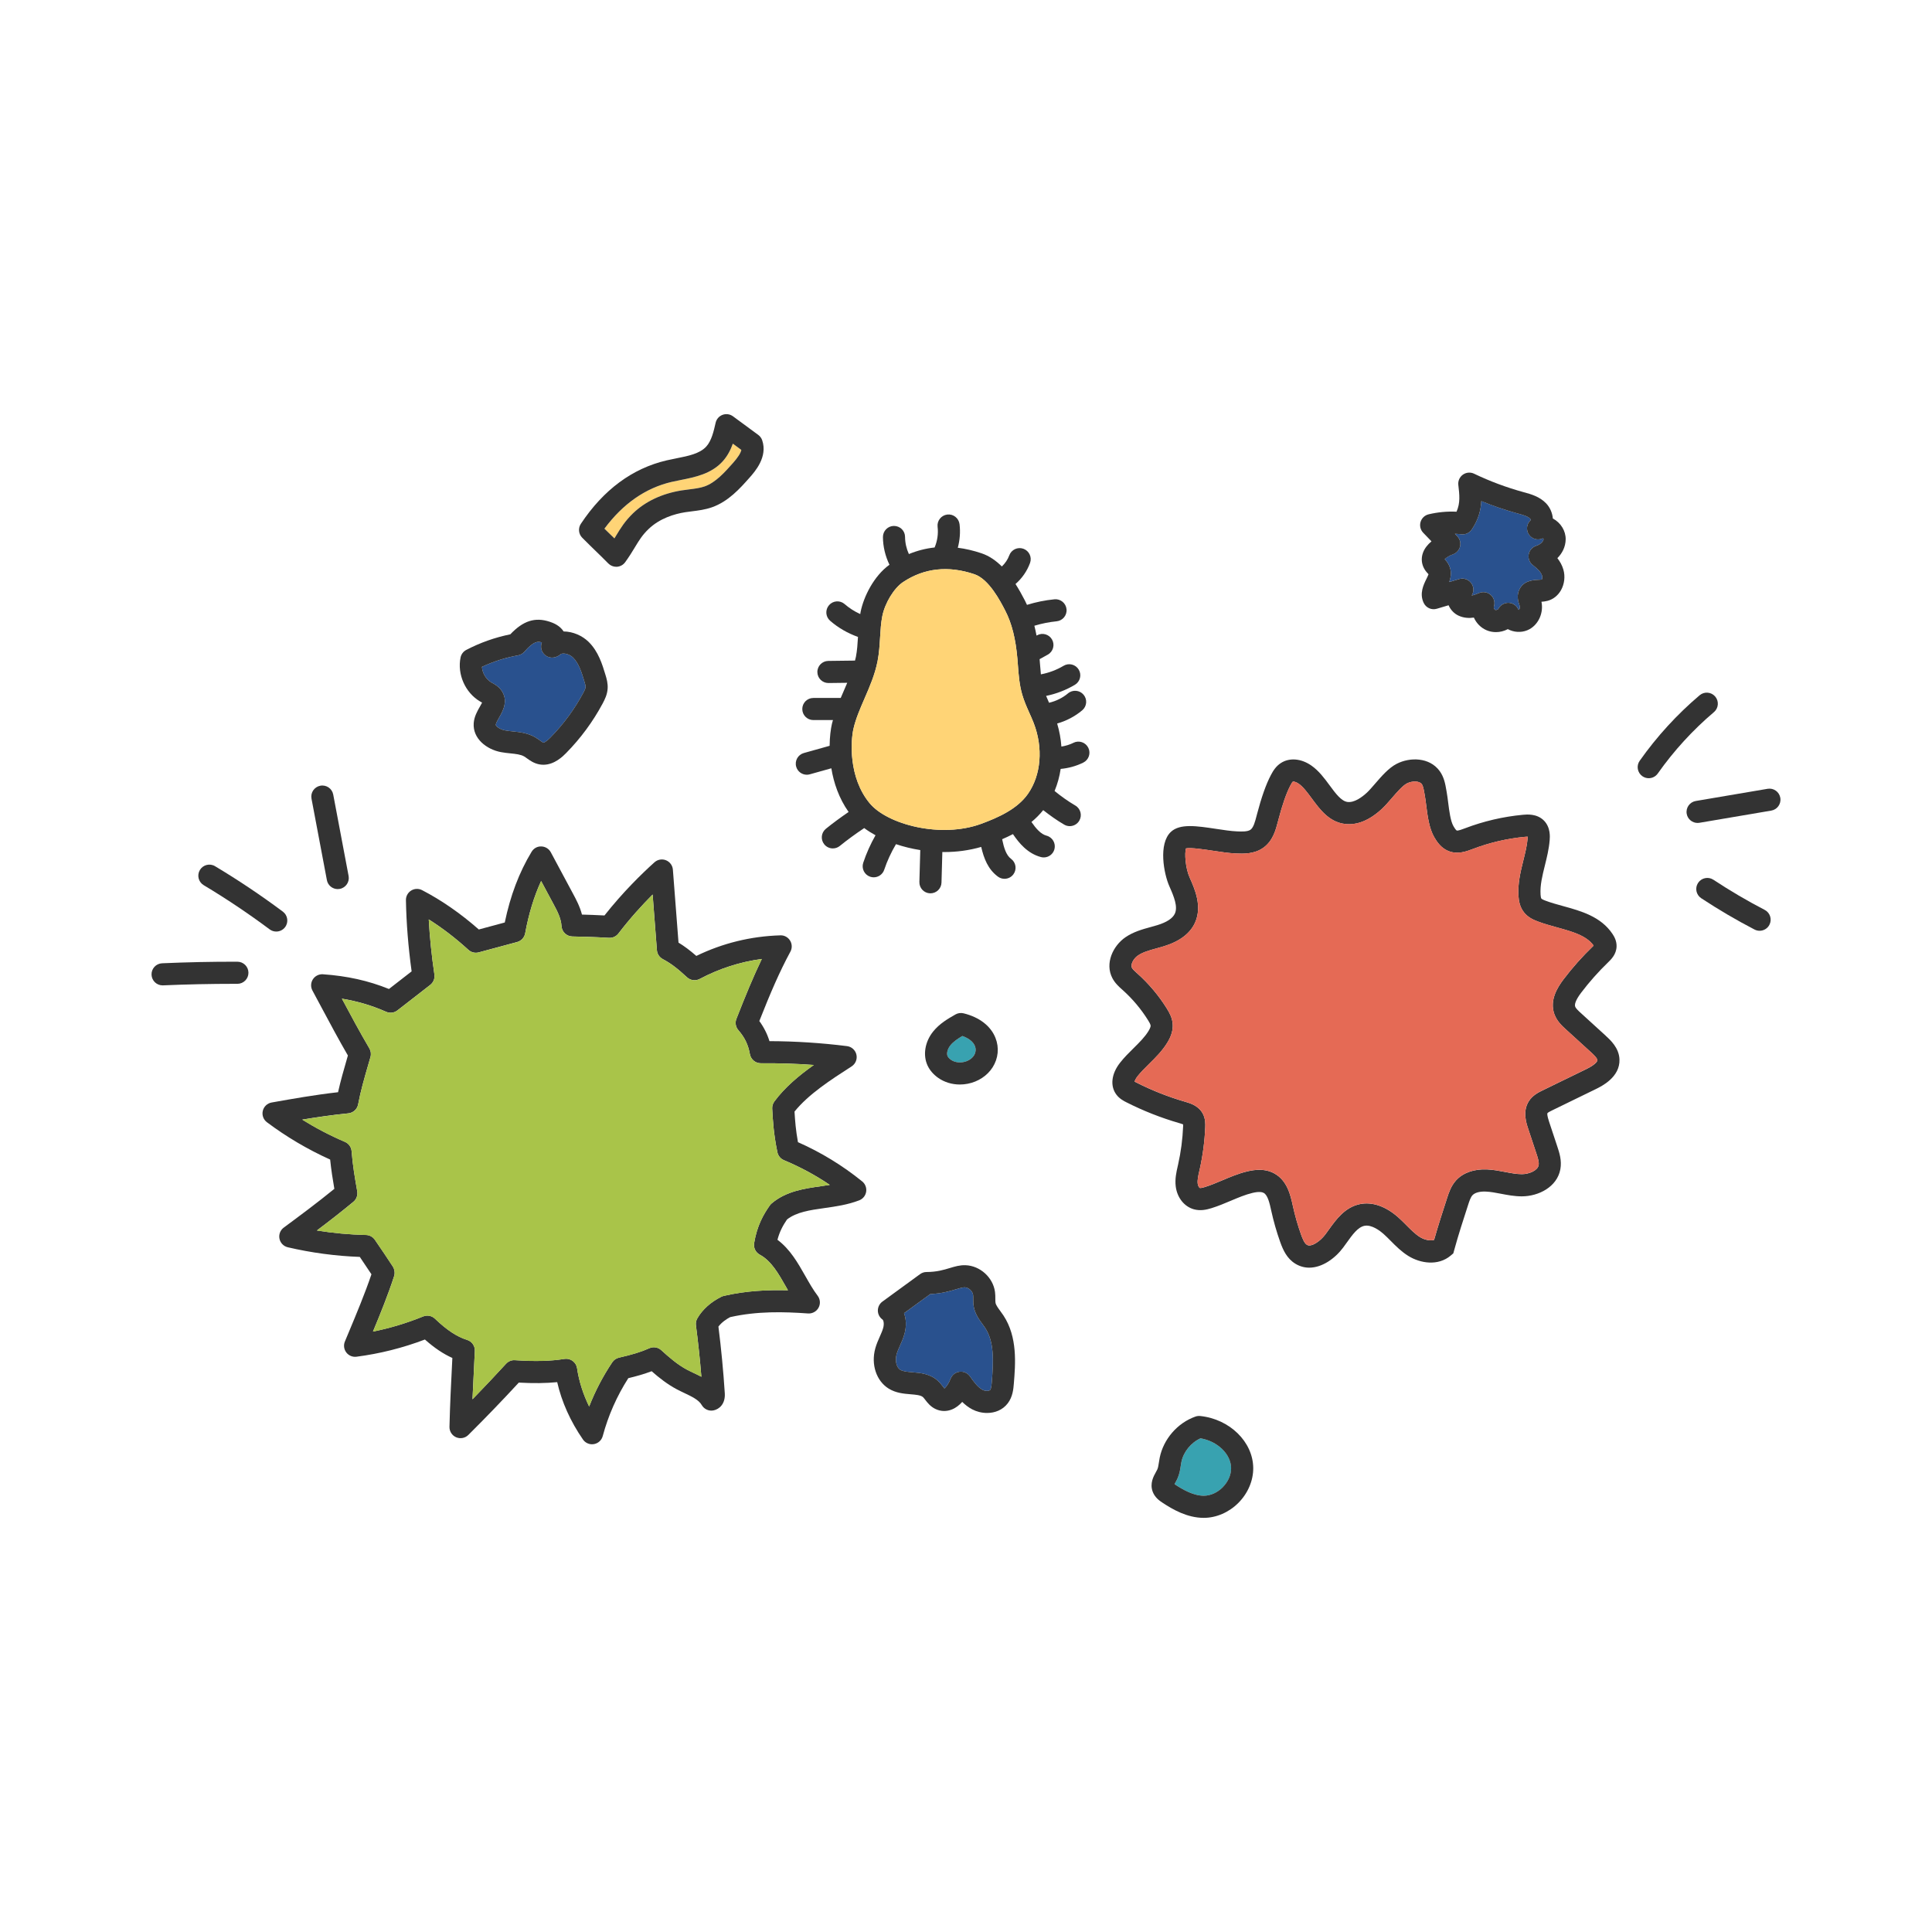
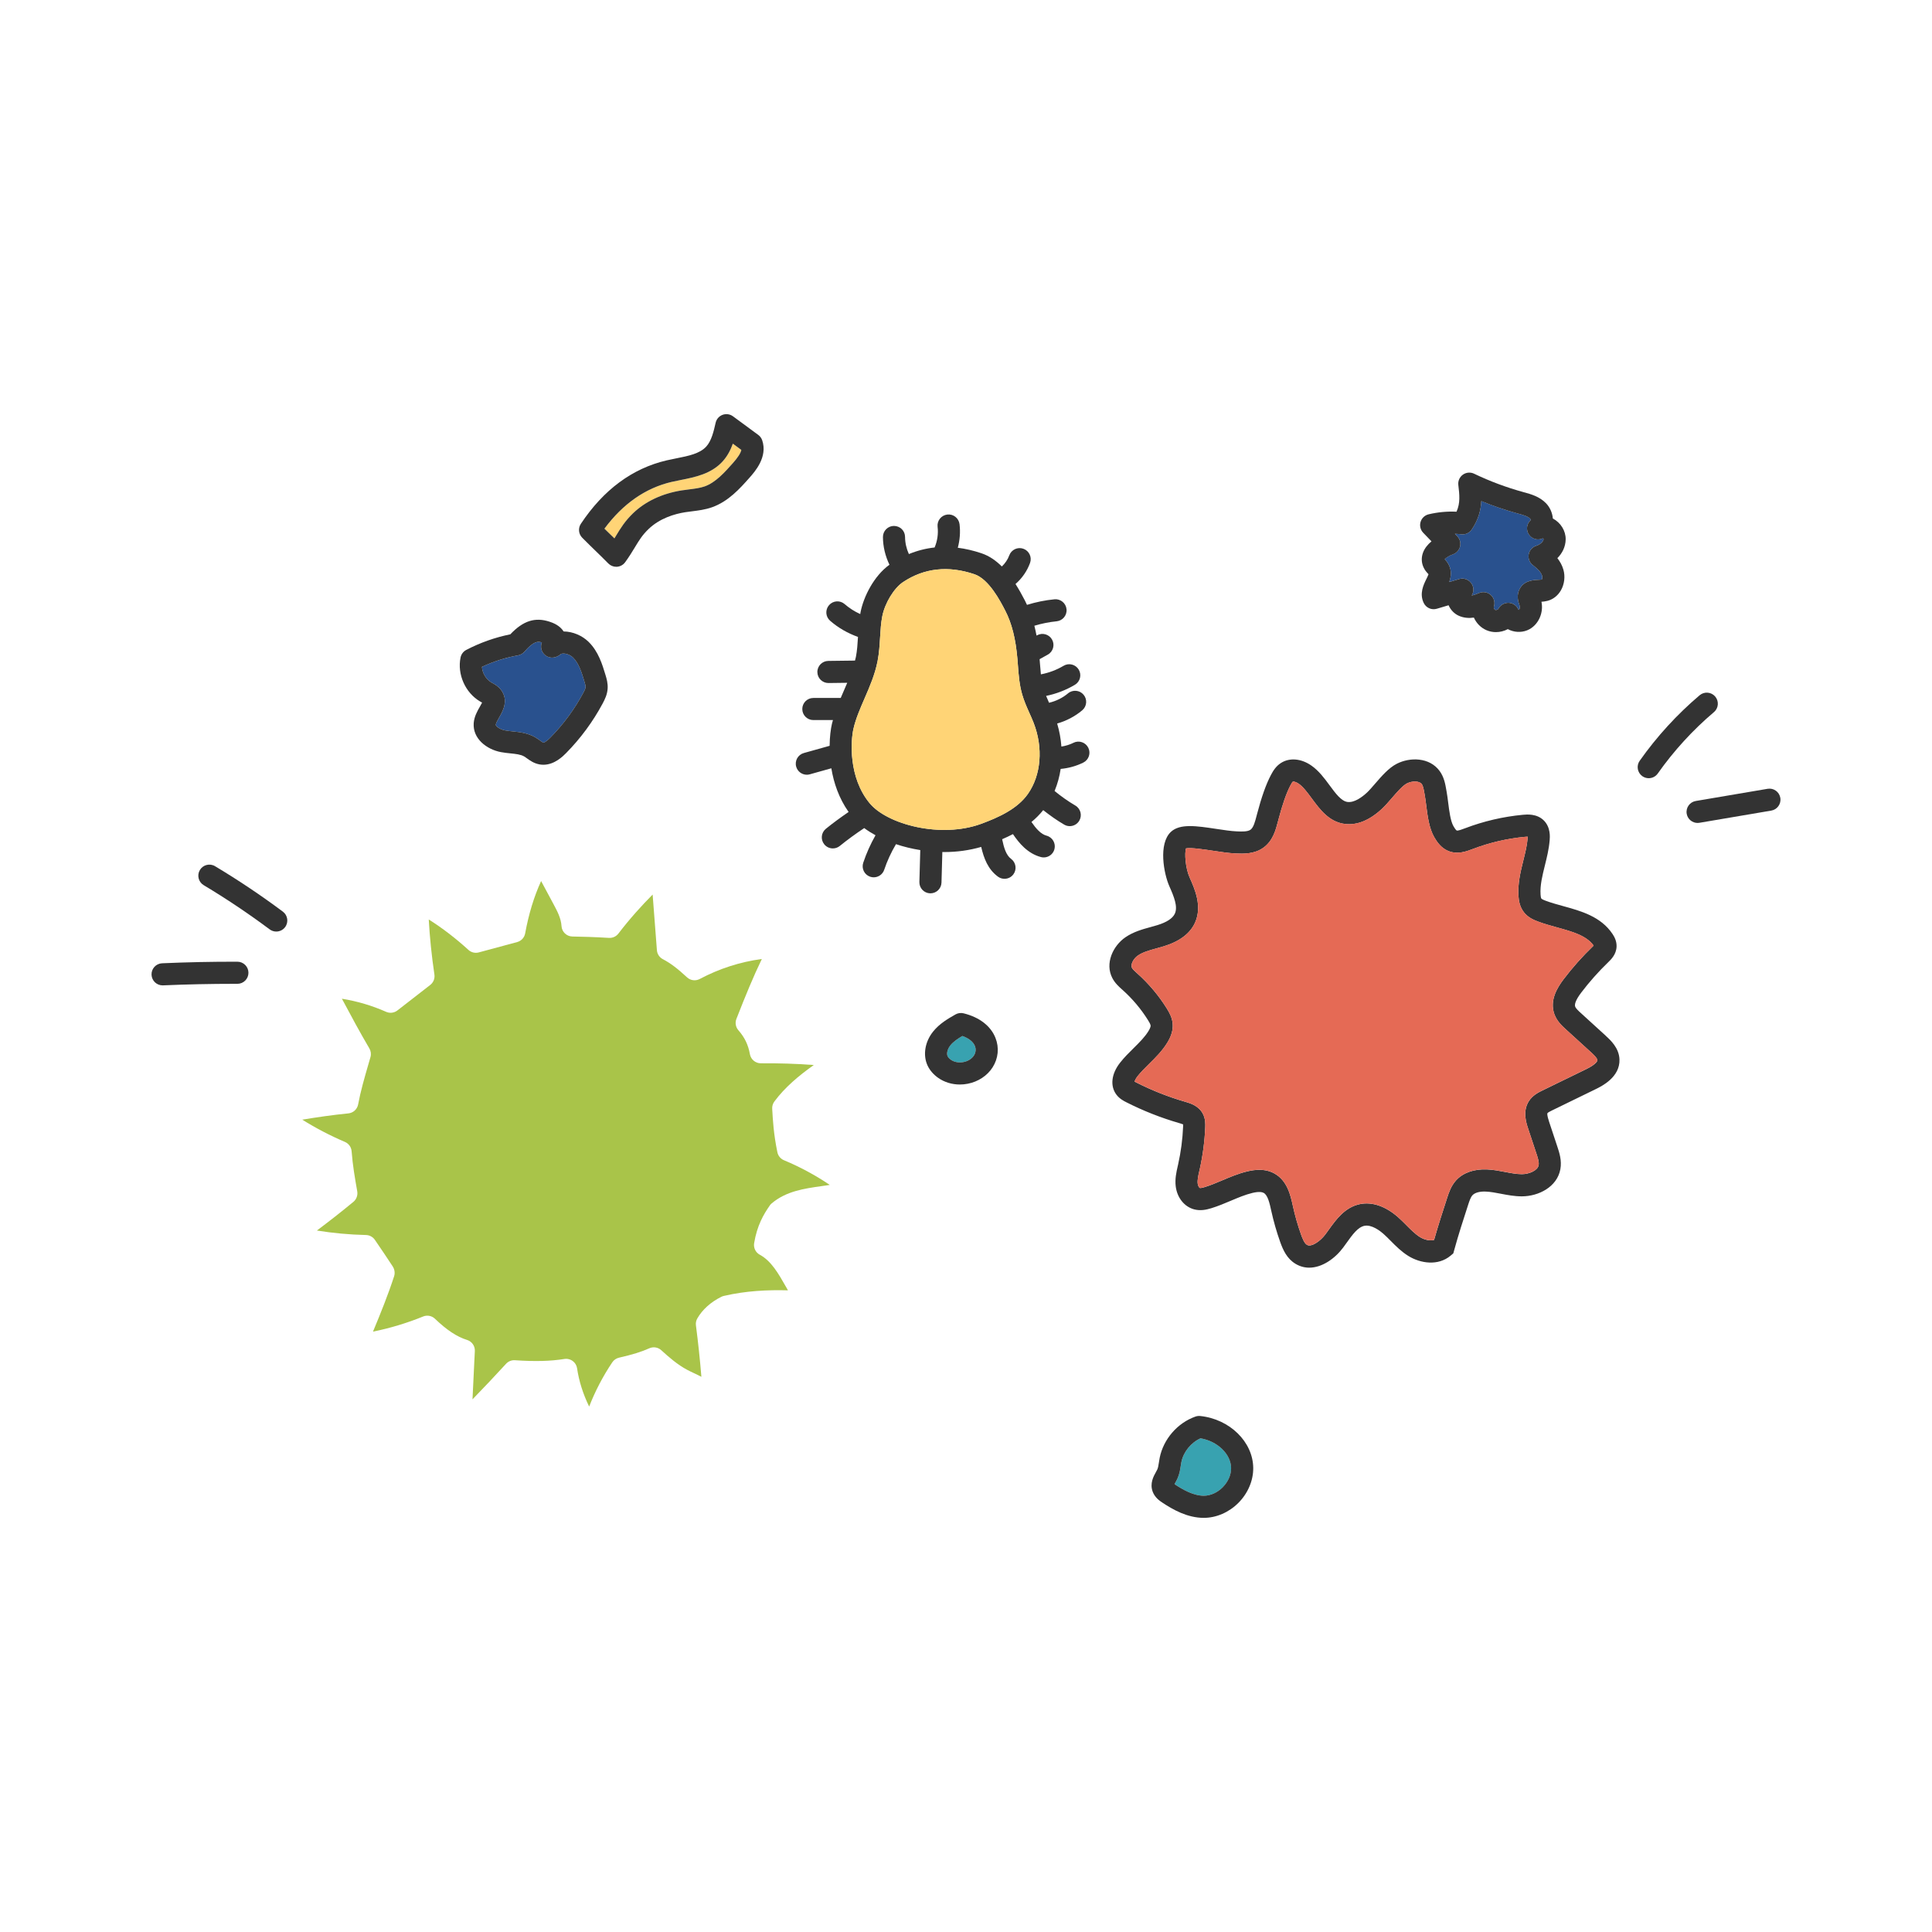
<svg xmlns="http://www.w3.org/2000/svg" id="_レイヤー_2" data-name="レイヤー 2" width="204" height="204" viewBox="0 0 204 204">
  <defs>
    <style>
      .cls-1 {
        fill: none;
      }

      .cls-2 {
        fill: #29518e;
      }

      .cls-3 {
        fill: #e56a55;
      }

      .cls-4 {
        fill: #a9c449;
      }

      .cls-5 {
        fill: #ffd476;
      }

      .cls-6 {
        fill: #38a2b0;
      }

      .cls-7 {
        fill: #333;
      }

      .cls-8 {
        clip-path: url(#clippath);
      }
    </style>
    <clipPath id="clippath">
      <rect class="cls-1" width="204" height="204" />
    </clipPath>
  </defs>
  <g id="_レイヤー_1-2" data-name="レイヤー 1">
    <g class="cls-8">
      <g>
        <path class="cls-6" d="M126.763,151.874c-1.007.453-1.804,1.432-2.02,2.511-.026.128-.045.259-.065.39-.062.408-.132.87-.346,1.342-.067.15-.15.3-.233.449-.024.042-.052.093-.079.144.856.57,1.976,1.221,3.079,1.225.002,0,.005,0,.008,0,.708,0,1.438-.327,2.006-.898.569-.573.892-1.309.884-2.02-.015-1.48-1.441-2.845-3.232-3.143Z" />
        <path class="cls-6" d="M100.406,111.901c.348.246.847.337,1.332.24.477-.094.878-.346,1.099-.693.196-.306.234-.671.102-.999-.18-.45-.644-.818-1.325-1.058-.488.29-.953.603-1.264.988-.304.376-.428.858-.295,1.145.059.126.183.26.349.377Z" />
        <path class="cls-2" d="M51.88,72.057l.119.067c.262.145.622.344.908.726.831,1.114.182,2.246-.206,2.922-.144.25-.34.593-.352.754-.01.138.395.485.975.595.264.05.536.077.807.105.747.078,1.593.166,2.387.628.164.096.322.207.478.319.126.091.317.227.386.243,0,0,.204,0,.736-.541,1.374-1.394,2.539-2.975,3.462-4.699.09-.168.24-.448.252-.617.01-.146-.067-.403-.135-.629-.268-.886-.571-1.891-1.179-2.487-.361-.354-.926-.515-1.274-.396-.174.156-.381.273-.608.342-.523.157-1.088-.07-1.356-.547-.177-.316-.193-.687-.064-1.006-.413-.13-.845-.169-1.846.983-.175.201-.413.336-.676.383-1.319.236-2.596.642-3.807,1.211.048.66.425,1.312.992,1.644Z" />
        <path class="cls-5" d="M64.878,56.848c.058-.094.114-.187.17-.279.478-.789.929-1.533,1.794-2.37,1.297-1.254,3.073-2.09,5.136-2.417.264-.042.531-.075.797-.108.588-.073,1.143-.142,1.625-.312,1.166-.411,2.132-1.5,2.985-2.461.531-.598.83-1.066.894-1.395l-.896-.66c-.234.656-.565,1.31-1.08,1.876-1.203,1.321-2.915,1.662-4.426,1.962-.322.064-.644.128-.956.201-2.758.645-5.141,2.304-7.095,4.938.248.244.461.45.674.657.124.121.249.241.38.369Z" />
        <path class="cls-2" d="M153.023,61.454l.941-.28c.06-.02.121-.038.184-.052.612-.143,1.229.231,1.39.841.085.325.025.655-.142.919.282-.062.609-.198.786-.272.145-.06.297-.09.449-.09.292,0,.579.109.8.317.335.315.454.798.303,1.233-.033.097.05.288.145.328.093.04.29-.029.338-.121.218-.419.678-.663,1.136-.624.442.038.821.322.984.729.017.005.036.007.05.005.045-.027.131-.224.081-.402-.012-.042-.027-.086-.042-.13-.105-.312-.282-.833-.07-1.43.4-1.129,1.529-1.182,2.073-1.207.137-.006.309-.014.379-.033.01-.027.072-.227.026-.389-.122-.422-.589-.823-.983-1.127-.344-.265-.512-.699-.438-1.127.075-.428.382-.779.796-.911.415-.133.771-.461.775-.717-.006-.014-.038-.048-.071-.076-.517.25-1.149.089-1.477-.399-.331-.492-.238-1.147.197-1.529-.01-.051-.034-.113-.067-.147-.243-.253-.764-.396-1.269-.534l-.065-.018c-1.296-.355-2.575-.791-3.82-1.301-.048.932-.294,1.945-1.011,3.002-.247.362-.672.554-1.11.503-.223-.028-.446-.046-.669-.056l.25.26c.277.286.388.694.296,1.081-.092.387-.376.701-.751.832-.394.138-.71.355-.869.509.117.124.265.29.388.511.38.684.285,1.346.087,1.9Z" />
-         <path class="cls-2" d="M103.739,139.813c-.339-.461-.761-1.036-.911-1.787-.066-.332-.066-.634-.066-.899,0-.133.004-.267-.014-.399-.054-.403-.473-.784-.88-.799-.216-.002-.525.087-.92.205-.645.194-1.505.454-2.72.506l-2.771,2.02c.233.635.261,1.387.055,2.153-.126.469-.308.878-.484,1.274-.143.322-.278.626-.358.913-.163.585-.062,1.357.389,1.636.287.178.773.218,1.288.26.835.069,1.874.155,2.697.916.21.194.365.396.503.575.051.067.121.156.176.22.162-.134.442-.487.65-1.025.155-.402.517-.685.944-.739.049-.006.097-.009.146-.009.375,0,.731.181.951.492.403.567.819,1.154,1.328,1.422.334.176.723.128.813.011.111-.145.145-.562.168-.837.187-2.262.262-4.255-.716-5.733-.085-.127-.177-.252-.269-.377Z" />
        <path class="cls-7" d="M169.56,109.372l-2.644-2.41c-.233-.212-.522-.476-.592-.676-.07-.197-.015-.615.642-1.483.859-1.131,1.814-2.206,2.838-3.194.301-.29.861-.83.89-1.662.02-.584-.235-1.038-.428-1.328-1.23-1.847-3.344-2.429-5.21-2.943-.669-.184-1.3-.358-1.881-.579-.327-.124-.405-.192-.423-.214-.006-.008-.061-.091-.084-.423-.065-.977.187-1.992.453-3.067.212-.854.431-1.737.508-2.668.028-.335.112-1.355-.604-2.08-.743-.753-1.811-.65-2.215-.613-2.093.197-4.151.676-6.116,1.425-.244.093-.755.288-.879.234-.019-.008-.123-.069-.348-.462-.308-.536-.445-1.619-.554-2.489-.051-.407-.101-.794-.162-1.129l-.04-.227c-.102-.594-.23-1.333-.705-1.98-1.065-1.453-3.127-1.474-4.525-.756-.844.434-1.579,1.285-2.291,2.108-.318.368-.618.715-.859.939-.539.498-1.332,1.07-2.043.984-.66-.082-1.257-.892-1.89-1.749-.557-.756-1.134-1.537-1.924-2.09-1.078-.755-2.312-.861-3.224-.274-.521.336-.82.818-1.065,1.287-.509.972-.985,2.318-1.457,4.114l-.042.161c-.159.616-.325,1.253-.647,1.483-.31.222-.965.195-1.443.173-.617-.026-1.414-.147-2.185-.264-2.049-.31-3.819-.579-4.776.316h0c-1.342,1.257-.753,4.42-.157,5.757.491,1.099.905,2.145.578,2.87-.226.502-.848.913-1.848,1.221-.235.072-.473.137-.712.203-.848.232-1.809.495-2.658,1.076-1.317.902-2.194,2.762-1.383,4.316.279.535.694.906,1.028,1.204l.081.072c1.031.927,1.926,1.993,2.658,3.167.078.125.262.42.273.572.004.055-.01.221-.225.572-.394.644-.968,1.21-1.575,1.81-.483.477-.983.97-1.431,1.541-.924,1.177-1.066,2.472-.372,3.379.329.431.772.655,1.036.789,1.785.906,3.668,1.648,5.594,2.205.088.025.291.084.408.137.002.074-.002.168-.004.207-.055,1.352-.234,2.71-.531,4.034l-.037.161c-.144.632-.308,1.348-.214,2.13.146,1.2.905,2.155,1.933,2.433.675.183,1.306.043,1.831-.119.716-.22,1.392-.506,2.045-.783.787-.332,1.53-.647,2.289-.83.694-.166,1.032-.093,1.194-.003.438.243.628,1.114.796,1.884.245,1.116.562,2.225.944,3.297.312.878.723,1.764,1.609,2.301.472.286.966.412,1.458.412,1.36,0,2.71-.958,3.576-2.114.13-.173.258-.353.388-.534.6-.838,1.167-1.63,1.865-1.771.77-.151,1.656.538,2.002.844.27.239.524.495.778.752.55.554,1.119,1.127,1.849,1.582,1.273.792,3.151,1.087,4.478-.035l.276-.234.096-.349c.447-1.633.967-3.23,1.469-4.774.127-.39.258-.793.455-1.011.251-.276.77-.422,1.431-.389.501.022,1.022.122,1.573.228.703.134,1.429.274,2.211.274h.01c1.752-.004,3.708-.985,4.057-2.854.174-.922-.11-1.777-.317-2.4l-.871-2.627c-.224-.676-.196-.858-.174-.902.059-.081.356-.226.498-.296l4.588-2.235c.641-.313,2.59-1.263,2.52-3.148-.044-1.21-.954-2.038-1.442-2.483ZM167.459,112.904l-4.588,2.235c-.416.203-1.045.511-1.446,1.144-.674,1.065-.266,2.295-.07,2.887l.871,2.627c.141.424.301.905.239,1.235-.105.566-.999.948-1.767.949h-.006c-.559,0-1.148-.113-1.771-.232-.608-.117-1.237-.238-1.908-.268-1.368-.058-2.535.348-3.266,1.154-.533.589-.761,1.292-.945,1.857-.465,1.43-.945,2.904-1.375,4.43-.424.134-1.042-.019-1.49-.297-.498-.311-.949-.764-1.426-1.245-.29-.293-.581-.584-.889-.856-1.302-1.152-2.727-1.642-4.012-1.383-1.6.323-2.543,1.642-3.301,2.701-.12.167-.238.333-.359.494-.557.746-1.499,1.381-1.952,1.105-.263-.159-.461-.64-.621-1.088-.349-.98-.639-1.994-.863-3.016-.246-1.125-.583-2.666-1.94-3.422-.47-.262-1.001-.392-1.604-.392-.392,0-.815.055-1.271.165-.947.227-1.814.595-2.654.95-.627.265-1.22.516-1.823.702-.363.112-.488.11-.532.097-.051-.014-.194-.193-.226-.46-.045-.377.06-.84.172-1.33l.039-.168c.328-1.462.526-2.96.586-4.453.013-.314.036-.899-.266-1.452-.455-.833-1.346-1.09-1.824-1.228-1.785-.516-3.53-1.204-5.185-2.044-.04-.02-.125-.064-.183-.094.029-.112.116-.316.3-.551.356-.454.782-.875,1.234-1.32.68-.671,1.383-1.365,1.926-2.252.423-.69.606-1.33.562-1.956-.046-.643-.326-1.169-.621-1.642-.848-1.36-1.884-2.594-3.079-3.667l-.085-.077c-.222-.198-.432-.386-.514-.544-.173-.332.134-.967.632-1.308.524-.359,1.22-.55,1.955-.751.262-.072.524-.144.782-.223,1.669-.514,2.775-1.352,3.289-2.493.784-1.74-.034-3.57-.575-4.781-.441-.988-.544-2.562-.377-3.06.517-.103,1.949.114,2.828.247.832.126,1.693.257,2.435.289.772.032,1.936.083,2.9-.605,1.014-.723,1.312-1.874,1.552-2.798l.04-.154c.426-1.623.841-2.809,1.268-3.625.152-.291.226-.382.256-.403.062-.022.323.011.623.222.477.334.918.932,1.384,1.564.856,1.159,1.825,2.473,3.479,2.68,1.289.163,2.604-.373,3.917-1.587.337-.312.68-.708,1.041-1.127.512-.593,1.15-1.331,1.592-1.558.582-.299,1.332-.269,1.575.061.15.204.216.589.286.996l.044.25c.054.297.096.64.142,1.002.143,1.133.305,2.416.845,3.358.299.52.738,1.155,1.493,1.463.98.398,1.911.044,2.591-.214,1.769-.674,3.621-1.105,5.505-1.282.123-.012.213-.016.279-.016h.002c0,.049-.002.112-.008.192-.062.744-.249,1.499-.448,2.299-.298,1.202-.606,2.444-.516,3.786.031.454.123,1.124.569,1.698.406.522.954.78,1.437.964.684.26,1.4.457,2.091.648,1.58.435,3.074.847,3.837,1.914-.035.034-.067.066-.089.087-1.111,1.07-2.146,2.236-3.078,3.463-.668.881-1.497,2.22-.984,3.671.266.753.818,1.256,1.221,1.624l2.645,2.411c.184.168.673.612.681.842.001.038-.021.383-1.21.963Z" />
        <path class="cls-3" d="M167.987,111.098l-2.645-2.411c-.403-.368-.955-.871-1.221-1.624-.512-1.451.316-2.79.984-3.671.932-1.228,1.967-2.393,3.078-3.463.022-.021.055-.053.089-.087-.763-1.067-2.257-1.479-3.837-1.914-.691-.19-1.406-.387-2.091-.648-.483-.184-1.031-.442-1.437-.964-.446-.574-.538-1.244-.569-1.698-.09-1.342.218-2.585.516-3.786.199-.799.386-1.554.448-2.299.007-.08.009-.143.009-.192h-.002c-.065,0-.156.004-.279.016-1.885.177-3.737.609-5.505,1.282-.68.259-1.611.613-2.591.214-.755-.307-1.194-.943-1.493-1.463-.54-.942-.703-2.226-.846-3.358-.046-.362-.088-.705-.142-1.002l-.044-.25c-.07-.407-.136-.791-.286-.996-.243-.33-.993-.36-1.575-.061-.442.227-1.079.965-1.592,1.558-.362.419-.704.815-1.041,1.127-1.313,1.213-2.627,1.75-3.917,1.587-1.654-.206-2.624-1.52-3.479-2.68-.466-.633-.907-1.23-1.385-1.564-.3-.211-.561-.244-.623-.222-.03.022-.104.112-.256.403-.427.816-.841,2.001-1.268,3.625l-.04.154c-.239.925-.538,2.075-1.552,2.798-.964.688-2.128.638-2.9.605-.742-.032-1.603-.163-2.435-.289-.879-.133-2.311-.35-2.828-.247-.168.498-.064,2.072.377,3.06.541,1.211,1.359,3.041.575,4.781-.514,1.141-1.621,1.979-3.289,2.493-.258.08-.52.151-.782.223-.735.201-1.431.392-1.955.751-.498.341-.806.977-.632,1.308.082.158.292.345.514.544l.085.077c1.194,1.073,2.231,2.307,3.078,3.667.295.473.575.999.621,1.642.044.626-.139,1.266-.562,1.956-.543.887-1.246,1.581-1.926,2.252-.451.446-.878.867-1.234,1.32-.184.235-.271.439-.3.551.058.03.143.074.183.094,1.655.84,3.4,1.528,5.185,2.044.478.138,1.368.395,1.824,1.228.302.553.279,1.138.266,1.452-.061,1.493-.258,2.991-.586,4.453l-.039.168c-.112.49-.217.953-.172,1.33.032.267.175.446.227.46.044.012.17.014.532-.098.603-.186,1.196-.437,1.823-.702.839-.355,1.707-.723,2.654-.95.457-.11.879-.165,1.271-.165.604,0,1.134.13,1.604.392,1.357.756,1.695,2.297,1.94,3.422.224,1.022.514,2.036.863,3.016.159.448.358.928.621,1.088.453.276,1.395-.359,1.952-1.105.12-.16.239-.326.359-.494.758-1.059,1.701-2.378,3.301-2.701,1.285-.26,2.71.231,4.012,1.383.307.272.598.564.888.856.477.48.927.934,1.426,1.245.448.279,1.066.431,1.49.297.43-1.526.91-3,1.375-4.43.184-.565.412-1.268.945-1.857.731-.806,1.899-1.212,3.266-1.154.67.03,1.3.151,1.908.268.623.119,1.212.232,1.771.232h.006c.767-.001,1.661-.383,1.767-.949.062-.329-.098-.811-.239-1.235l-.871-2.627c-.196-.592-.604-1.822.07-2.887.402-.634,1.03-.941,1.446-1.144l4.588-2.235c1.189-.58,1.211-.925,1.21-.963-.008-.23-.497-.675-.681-.842Z" />
        <path class="cls-7" d="M113.345,78.434c-.401.198-.832.327-1.272.397-.059-.812-.208-1.629-.447-2.434.967-.275,1.881-.751,2.648-1.397.493-.416.556-1.152.141-1.645-.415-.493-1.151-.557-1.645-.141-.573.482-1.268.819-1.999.99-.109-.245-.216-.486-.312-.723,1.07-.218,2.105-.616,3.041-1.175.554-.33.735-1.047.404-1.601-.33-.553-1.045-.735-1.601-.404-.735.439-1.552.743-2.394.904-.04-.365-.07-.738-.098-1.122-.012-.161-.025-.321-.038-.481l.863-.479c.564-.313.767-1.024.454-1.587-.313-.563-1.022-.767-1.587-.454l-.055.031c-.068-.358-.142-.708-.228-1.041.766-.23,1.551-.39,2.349-.469.641-.063,1.111-.634,1.047-1.276-.063-.641-.634-1.111-1.276-1.047-.985.097-1.956.295-2.9.587-.071-.154-.142-.309-.22-.459-.3-.583-.63-1.174-.991-1.743.687-.597,1.221-1.364,1.534-2.223.221-.606-.091-1.276-.696-1.497-.604-.222-1.276.09-1.497.696-.161.441-.439.845-.784,1.172-.622-.62-1.329-1.116-2.151-1.393-.85-.286-1.683-.48-2.5-.583.216-.808.286-1.65.185-2.487-.078-.64-.66-1.1-1.299-1.019-.64.077-1.096.659-1.019,1.299.088.731-.027,1.5-.316,2.178-.933.1-1.839.334-2.717.695-.258-.567-.4-1.19-.404-1.81-.004-.645-.51-1.155-1.174-1.161-.645.003-1.164.529-1.161,1.174.005,1.005.248,2.016.689,2.924-1.649,1.182-2.735,3.388-3.049,4.99-.014.074-.024.147-.036.22-.596-.271-1.157-.626-1.647-1.054-.486-.425-1.223-.375-1.647.111-.424.486-.375,1.223.111,1.647.856.748,1.871,1.328,2.944,1.708-.044.736-.089,1.436-.219,2.105-.026.132-.065.262-.098.394l-2.819.035c-.645.008-1.161.538-1.153,1.182.008.64.529,1.153,1.167,1.153h.015l1.972-.025c-.102.24-.205.48-.311.724-.126.29-.253.582-.377.878h-2.891c-.645,0-1.167.523-1.167,1.167s.523,1.167,1.167,1.167h2.071c-.034.128-.075.253-.105.383-.134.58-.237,1.394-.247,2.335l-2.722.762c-.621.174-.983.818-.809,1.439.144.516.613.853,1.123.853.104,0,.21-.014.315-.044l2.275-.637c.251,1.53.796,3.16,1.823,4.612-.822.564-1.63,1.151-2.4,1.775-.501.406-.577,1.141-.171,1.642.231.284.567.432.907.432.259,0,.518-.085.735-.261.823-.668,1.691-1.295,2.576-1.887.362.27.764.523,1.194.759-.525.923-.96,1.895-1.297,2.903-.204.612.125,1.273.737,1.477.123.041.248.061.371.061.488,0,.944-.309,1.107-.797.316-.944.736-1.849,1.244-2.704.809.272,1.672.483,2.564.625l-.094,3.366c-.018.645.49,1.182,1.134,1.2.011,0,.022,0,.033,0,.63,0,1.149-.501,1.167-1.135l.09-3.229c.072.001.144.005.217.005,1.31,0,2.627-.177,3.887-.541.276,1.198.709,2.36,1.768,3.139.208.153.451.227.69.227.359,0,.713-.164.942-.476.382-.519.271-1.25-.249-1.632-.521-.384-.757-1.18-.941-2.071.382-.166.764-.343,1.14-.54.635.933,1.542,2.05,2.955,2.423.1.026.2.039.299.039.517,0,.99-.346,1.128-.87.164-.623-.208-1.262-.831-1.427-.606-.16-1.111-.744-1.596-1.446.451-.369.867-.785,1.241-1.252.705.556,1.439,1.078,2.213,1.53.185.109.388.161.589.161.401,0,.792-.207,1.008-.578.326-.556.139-1.271-.417-1.597-.769-.451-1.501-.972-2.192-1.537.307-.736.522-1.52.642-2.331.829-.076,1.642-.297,2.39-.668.578-.286.815-.986.528-1.564-.286-.579-.988-.815-1.564-.528ZM91.821,84.805c-2.254-2.733-1.993-6.602-1.702-7.862.247-1.069.695-2.1,1.169-3.191.542-1.246,1.102-2.534,1.377-3.949.165-.852.216-1.695.265-2.511.047-.78.091-1.517.23-2.222.272-1.385,1.236-2.97,2.195-3.608,2.231-1.483,4.766-1.762,7.533-.829,1.543.52,2.744,2.85,3.257,3.846.692,1.341,1.1,2.96,1.285,5.097.019.226.036.454.053.681.074.999.151,2.033.448,3.066.204.709.494,1.357.774,1.983.153.343.308.686.443,1.036,1.017,2.627.785,5.494-.608,7.483-1.118,1.597-3.12,2.493-4.93,3.159-4.244,1.563-9.921.086-11.788-2.18Z" />
        <path class="cls-7" d="M62.873,58.156c.386.373.771.747,1.364,1.345.22.222.519.346.829.346.03,0,.059-.001.089-.003.342-.026.654-.201.855-.478.439-.604.755-1.126,1.034-1.587.431-.712.772-1.275,1.42-1.901,1.201-1.161,2.773-1.615,3.88-1.791.238-.038.478-.067.719-.097.685-.085,1.393-.173,2.112-.426,1.736-.611,2.967-1.998,3.956-3.113.584-.658,1.951-2.199,1.348-3.965-.077-.226-.221-.422-.413-.563l-2.671-1.966c-.317-.233-.731-.292-1.1-.154-.369.137-.644.451-.731.836-.202.889-.43,1.897-.99,2.512-.685.752-1.884.991-3.153,1.243-.349.069-.695.138-1.033.217-3.618.846-6.665,3.1-9.055,6.698-.306.461-.247,1.074.143,1.468.607.613,1.002.995,1.397,1.378ZM70.92,50.885c.313-.073.634-.137.956-.201,1.511-.3,3.223-.64,4.426-1.962.515-.566.845-1.221,1.08-1.876l.896.66c-.063.329-.362.797-.894,1.395-.852.961-1.819,2.05-2.985,2.461-.482.17-1.037.238-1.625.312-.266.033-.533.066-.797.108-2.063.328-3.839,1.164-5.136,2.417-.865.836-1.316,1.581-1.794,2.37-.056.092-.112.185-.17.279-.131-.128-.256-.249-.38-.369-.213-.206-.426-.412-.674-.657,1.954-2.633,4.338-4.293,7.095-4.938Z" />
        <path class="cls-7" d="M126.736,149.516c-.173-.018-.347.003-.511.061-1.896.67-3.376,2.378-3.773,4.349-.033.165-.059.332-.084.498-.043.284-.084.552-.165.731-.041.091-.094.182-.145.274-.251.449-.67,1.2-.346,2.076.233.632.757.98,1.007,1.146,1.127.75,2.642,1.613,4.369,1.62h.016c1.326,0,2.66-.578,3.663-1.587,1.007-1.014,1.576-2.358,1.562-3.69-.028-2.747-2.484-5.153-5.593-5.477ZM129.111,157.037c-.568.571-1.298.898-2.006.898-.002,0-.005,0-.008,0-1.102-.004-2.223-.655-3.079-1.225.027-.05.056-.101.079-.144.084-.15.166-.3.233-.449.214-.472.284-.934.346-1.342.02-.131.039-.262.065-.39.217-1.079,1.014-2.058,2.02-2.511,1.791.299,3.217,1.663,3.232,3.143.007.71-.315,1.447-.884,2.02Z" />
        <path class="cls-7" d="M99.061,113.81c.654.462,1.459.704,2.292.704.277,0,.557-.027.836-.082,1.099-.216,2.053-.845,2.616-1.725.607-.949.718-2.088.303-3.124-.502-1.257-1.697-2.176-3.365-2.587-.292-.071-.6-.028-.859.121-.784.449-1.672.957-2.349,1.796-.874,1.082-1.107,2.493-.595,3.595.231.498.619.948,1.121,1.302ZM100.351,110.379c.311-.386.776-.698,1.264-.988.681.24,1.145.608,1.325,1.058.131.328.094.693-.102.999-.222.347-.622.599-1.099.693-.485.097-.984.006-1.332-.24-.167-.117-.29-.251-.349-.377-.133-.287-.01-.769.295-1.145Z" />
-         <path class="cls-7" d="M84.256,120.601c-.23-1.272-.305-2.251-.363-3.229,1.494-1.847,3.798-3.333,6.031-4.773.412-.266.614-.762.505-1.24-.109-.478-.506-.838-.993-.899-2.708-.34-5.458-.517-8.188-.526-.238-.767-.589-1.463-1.071-2.123,1.142-2.895,2.114-5.17,3.281-7.325.199-.367.186-.813-.032-1.168-.219-.356-.608-.575-1.028-.555-3.104.091-6.085.821-8.873,2.172-.676-.59-1.278-1.039-1.881-1.404-.199-2.607-.396-5.155-.594-7.704-.034-.443-.318-.829-.731-.994-.412-.165-.883-.081-1.214.216-1.359,1.223-3.342,3.162-5.279,5.614-.921-.049-1.679-.075-2.376-.093-.223-.859-.612-1.585-.943-2.202l-2.348-4.378c-.198-.37-.58-.604-.999-.615-.425-.021-.812.204-1.029.563-1.311,2.169-2.241,4.619-2.833,7.467-.931.252-1.838.496-2.74.738-1.927-1.694-3.94-3.09-5.991-4.154-.365-.19-.804-.173-1.153.044-.35.217-.56.602-.552,1.013.043,2.412.245,4.939.601,7.521-.928.723-1.679,1.305-2.393,1.859-2.175-.878-4.409-1.375-6.97-1.554-.421-.027-.832.174-1.063.532-.231.358-.248.813-.046,1.188.323.598.642,1.196.961,1.793.892,1.67,1.813,3.393,2.782,5.064l-.069.241c-.361,1.248-.705,2.44-.97,3.636-2.455.278-4.76.687-7.014,1.087-.458.081-.824.426-.932.879-.108.452.063.925.436,1.205,2.071,1.552,4.314,2.875,6.675,3.94.11,1.087.273,2.104.444,3.092-1.862,1.517-3.631,2.826-5.346,4.095-.365.271-.541.729-.448,1.174.092.446.435.797.878.901,2.49.581,5.045.923,7.603,1.018.445.652.84,1.245,1.229,1.835-.69,2.04-1.579,4.165-2.441,6.227l-.363.87c-.161.385-.103.826.15,1.158.253.331.664.503,1.078.448,2.467-.32,4.893-.931,7.221-1.816,1.004.89,1.95,1.526,2.898,1.947l-.008.166c-.124,2.445-.242,4.754-.296,7.11-.011.476.268.911.706,1.099.438.188.946.091,1.284-.244,1.814-1.801,3.605-3.659,5.33-5.529,1.549.084,2.852.07,4.055-.048.47,2.076,1.399,4.149,2.72,6.057.22.319.581.503.96.503.066,0,.133-.006.2-.018.448-.078.81-.408.928-.848.582-2.17,1.49-4.224,2.7-6.113.81-.194,1.646-.423,2.464-.735.77.676,1.652,1.377,2.664,1.913.257.136.525.263.794.391.782.371,1.52.721,1.83,1.266.25.439.756.668,1.25.566.592-.122,1.258-.67,1.185-1.814-.151-2.341-.377-4.706-.672-7.036.356-.46.837-.785,1.235-.996,2.866-.647,5.649-.571,8.23-.389.453.031.891-.207,1.109-.61.218-.403.18-.896-.098-1.262-.472-.621-.876-1.332-1.303-2.085-.79-1.393-1.604-2.826-2.94-3.822.229-.867.575-1.51,1.01-2.146,1.005-.784,2.381-.98,3.965-1.205,1.203-.171,2.447-.348,3.658-.815.389-.15.668-.495.733-.907.065-.412-.094-.827-.418-1.089-2.067-1.677-4.346-3.069-6.779-4.144ZM86.733,125.245c-1.833.26-3.728.53-5.256,1.825-.076.064-.143.137-.2.219-.642.913-1.34,2.1-1.649,3.975-.081.491.159.981.598,1.217,1.213.655,1.97,1.988,2.771,3.4.068.119.136.239.204.359-2.119-.058-4.434.044-6.781.592-.088.021-.174.051-.255.092-1.124.56-2.001,1.35-2.537,2.284-.127.222-.178.479-.145.732.235,1.795.427,3.612.575,5.431-.267-.141-.536-.268-.796-.392-.238-.113-.475-.225-.703-.345-1.021-.54-1.948-1.352-2.736-2.071-.345-.315-.844-.394-1.269-.201-.812.368-1.739.656-3.196.991-.289.067-.542.24-.708.487-.985,1.47-1.802,3.034-2.441,4.673-.646-1.326-1.08-2.694-1.276-4.041-.045-.309-.212-.587-.464-.772-.202-.148-.445-.227-.692-.227-.061,0-.123.005-.184.015-1.479.236-3.089.277-5.221.134-.353-.027-.7.114-.939.376-1.153,1.259-2.339,2.514-3.542,3.751.056-1.336.125-2.686.196-4.08l.051-1.017c.027-.534-.312-1.017-.822-1.174-1.059-.326-2.136-1.037-3.39-2.237-.332-.318-.82-.412-1.248-.238-1.713.697-3.486,1.232-5.295,1.598.809-1.944,1.609-3.928,2.234-5.86.109-.337.04-.735-.155-1.031-.579-.879-1.16-1.761-1.885-2.807-.213-.308-.561-.495-.934-.503-1.734-.038-3.468-.197-5.182-.474,1.242-.934,2.52-1.924,3.855-3.029.323-.268.477-.696.404-1.11-.247-1.406-.48-2.734-.594-4.232-.033-.434-.305-.814-.705-.985-1.56-.666-3.068-1.453-4.507-2.35,1.574-.26,3.191-.497,4.868-.663.517-.051.938-.437,1.033-.948.256-1.375.644-2.718,1.093-4.272l.209-.724c.088-.308.046-.638-.116-.915-1.007-1.712-1.93-3.432-2.9-5.248,1.655.272,3.175.725,4.673,1.385.393.173.847.118,1.186-.146l.283-.219c.925-.717,1.883-1.46,3.188-2.477.332-.259.499-.676.438-1.092-.293-1.981-.493-3.93-.597-5.818,1.427.899,2.831,1.974,4.191,3.214.294.268.704.368,1.089.264,1.331-.358,2.663-.715,4.057-1.094.434-.118.761-.474.842-.915.378-2.059.934-3.884,1.685-5.527l1.312,2.447c.389.726.792,1.477.842,2.313.036.607.533,1.084,1.141,1.097,1.097.023,2.231.047,3.868.146.395.022.762-.148.998-.456,1.229-1.606,2.499-2.999,3.614-4.119.15,1.939.3,3.889.451,5.875.031.402.267.76.625.947.786.409,1.55.982,2.554,1.917.364.339.903.409,1.342.176,2.073-1.099,4.271-1.806,6.558-2.11-.9,1.867-1.73,3.885-2.685,6.326-.158.405-.079.863.206,1.191.675.776,1.04,1.534,1.22,2.534.1.557.584.961,1.149.961.004,0,.008,0,.013,0,1.854-.014,3.725.042,5.585.182-1.583,1.123-3.058,2.356-4.166,3.855-.162.219-.242.488-.227.759.073,1.305.149,2.653.546,4.595.078.379.338.695.695.844,1.698.708,3.318,1.581,4.838,2.607-.29.045-.584.088-.883.13Z" />
-         <path class="cls-7" d="M105.62,138.429c-.233-.317-.454-.617-.502-.859-.021-.108-.021-.27-.021-.443,0-.21,0-.448-.034-.709-.204-1.529-1.571-2.769-3.112-2.824-.603-.021-1.123.136-1.676.303-.638.193-1.361.411-2.444.415-.246.001-.484.08-.682.225l-3.976,2.899c-.303.222-.482.575-.48.951.002.376.186.727.492.944.108.077.189.446.074.873-.079.293-.217.604-.363.933-.171.385-.348.783-.473,1.236-.471,1.695.109,3.441,1.409,4.246.764.473,1.593.542,2.324.602.552.046,1.073.089,1.305.304.065.06.149.169.237.284.237.308.561.729,1.107.979.553.253,1.146.265,1.714.034.432-.176.791-.469,1.082-.796.301.297.646.571,1.052.785.459.242,1.013.383,1.57.383.815,0,1.638-.3,2.188-1.02.526-.689.594-1.515.639-2.062.172-2.085.408-4.94-1.097-7.214-.105-.159-.22-.315-.334-.471ZM104.724,145.922c-.023.275-.057.692-.168.837-.091.116-.48.165-.813-.011-.509-.268-.925-.855-1.328-1.422-.22-.311-.577-.492-.951-.492-.048,0-.097.003-.146.009-.427.054-.789.337-.944.739-.207.538-.487.89-.65,1.025-.056-.064-.125-.153-.176-.22-.137-.179-.293-.38-.503-.575-.823-.761-1.862-.847-2.697-.916-.515-.042-1-.082-1.288-.26-.451-.279-.551-1.051-.389-1.636.08-.288.215-.592.358-.913.176-.395.358-.805.484-1.274.207-.766.178-1.518-.055-2.153l2.771-2.02c1.214-.051,2.075-.311,2.72-.506.394-.119.704-.207.92-.205.407.015.826.395.88.799.018.132.014.266.014.399,0,.265,0,.566.066.899.15.752.572,1.326.911,1.787.092.125.184.25.269.377.978,1.478.903,3.471.716,5.733Z" />
        <path class="cls-7" d="M50.699,74.072l.168.095c.012.007.025.014.038.021-.064.131-.159.297-.231.422-.27.47-.606,1.056-.655,1.75-.116,1.626,1.355,2.768,2.869,3.055.344.065.677.1,1,.133.587.061,1.093.114,1.453.323.101.058.196.129.292.198.329.236.74.531,1.309.64.148.028.293.041.434.041,1.185,0,2.085-.914,2.404-1.237,1.53-1.553,2.828-3.314,3.857-5.235.23-.429.479-.939.523-1.556.04-.574-.109-1.069-.23-1.467-.332-1.098-.745-2.464-1.778-3.479-.671-.659-1.659-1.092-2.638-1.101-.4-.614-1.029-.879-1.477-1.027-1.534-.505-2.793-.108-4.153,1.331-1.62.328-3.182.881-4.65,1.646-.311.162-.532.455-.603.798-.368,1.776.501,3.731,2.066,4.648ZM54.694,69.202c.263-.047.501-.182.676-.383,1.001-1.152,1.433-1.113,1.846-.983-.128.319-.113.69.064,1.006.268.478.832.705,1.356.547.228-.069.434-.186.608-.342.348-.12.913.041,1.274.396.607.596.911,1.601,1.179,2.487.068.226.146.483.135.629-.012.169-.162.449-.252.617-.924,1.724-2.089,3.305-3.462,4.699-.532.541-.736.541-.736.541-.069-.016-.26-.153-.386-.243-.156-.112-.314-.223-.478-.319-.794-.462-1.64-.55-2.387-.628-.271-.028-.542-.055-.807-.105-.58-.11-.985-.457-.975-.595.012-.161.208-.504.352-.754.388-.676,1.037-1.807.206-2.922-.286-.382-.645-.581-.908-.726l-.119-.067c-.567-.332-.944-.984-.992-1.644,1.21-.568,2.488-.975,3.807-1.211Z" />
        <path class="cls-7" d="M151.151,57.162c-.397.329-.727.731-.899,1.2-.213.582-.157,1.198.158,1.733.133.226.29.391.404.512.008.008.016.017.025.025-.045.134-.15.346-.224.498-.303.615-.762,1.545-.284,2.536.248.516.832.776,1.385.612l1.24-.369c.21.48.578.878,1.05,1.096.551.255,1.113.28,1.621.207.26.58.723,1.069,1.33,1.331.32.138.659.203.996.203.438,0,.872-.11,1.258-.314.077.041.156.078.239.111.667.269,1.427.234,2.034-.096.989-.537,1.515-1.76,1.279-2.908.202-.013.419-.037.644-.097.593-.157,1.096-.555,1.416-1.12.366-.645.462-1.457.256-2.172-.134-.465-.363-.867-.635-1.216.508-.508.862-1.18.876-1.98.015-.888-.511-1.751-1.338-2.198-.005-.003-.011-.006-.016-.008-.05-.591-.304-1.174-.711-1.598-.69-.72-1.604-.97-2.338-1.171l-.064-.018c-1.786-.49-3.537-1.143-5.204-1.943-.382-.184-.838-.145-1.183.103-.346.247-.531.663-.481,1.086.122,1.044.223,1.907-.191,2.824-.991-.047-1.978.045-2.948.277-.408.098-.731.406-.849.808-.117.402-.01.836.28,1.138l.875.908ZM153.417,58.534c.376-.131.659-.445.751-.832.092-.387-.019-.794-.296-1.081l-.25-.26c.223.009.446.028.669.056.439.051.864-.14,1.11-.503.718-1.057.963-2.07,1.011-3.002,1.245.51,2.524.945,3.82,1.301l.065.018c.504.138,1.026.281,1.269.534.033.034.057.096.067.147-.435.382-.529,1.036-.197,1.529.328.488.96.649,1.477.399.033.027.065.062.071.076-.004.256-.36.585-.775.717-.414.132-.721.483-.796.911-.074.428.094.862.438,1.127.394.303.861.705.983,1.127.046.161-.016.362-.026.389-.07.019-.242.027-.379.033-.543.025-1.673.078-2.073,1.207-.211.597-.035,1.118.07,1.43.015.044.03.087.042.13.051.178-.036.375-.081.402-.014.002-.033,0-.05-.005-.163-.407-.542-.691-.984-.729-.458-.039-.918.205-1.136.624-.048.092-.245.161-.338.121-.095-.041-.179-.231-.145-.328.151-.435.032-.917-.303-1.233-.221-.208-.508-.317-.8-.317-.151,0-.304.029-.449.09-.177.074-.504.21-.786.272.167-.264.227-.594.142-.919-.161-.61-.778-.984-1.39-.841-.063.014-.124.032-.184.052l-.941.28c.199-.554.294-1.216-.087-1.9-.124-.222-.271-.387-.388-.511.159-.154.475-.371.869-.509Z" />
        <path class="cls-5" d="M109.147,76.343c-.136-.35-.29-.693-.443-1.036-.28-.626-.57-1.274-.774-1.983-.297-1.034-.374-2.067-.448-3.066-.017-.227-.034-.455-.053-.681-.185-2.136-.593-3.756-1.285-5.097-.513-.995-1.715-3.326-3.257-3.846-2.767-.933-5.302-.653-7.533.829-.959.638-1.923,2.222-2.195,3.608-.138.706-.183,1.443-.23,2.222-.049.816-.1,1.659-.265,2.511-.275,1.414-.835,2.703-1.377,3.949-.474,1.091-.922,2.121-1.169,3.191-.291,1.26-.551,5.129,1.702,7.862,1.868,2.265,7.545,3.742,11.788,2.18,1.81-.666,3.812-1.562,4.93-3.159,1.393-1.989,1.626-4.856.608-7.483Z" />
        <path class="cls-4" d="M81.277,127.289c.057-.081.124-.154.2-.219,1.528-1.295,3.423-1.565,5.256-1.825.299-.042.594-.085.883-.13-1.52-1.026-3.14-1.899-4.838-2.607-.357-.148-.617-.465-.695-.844-.397-1.942-.473-3.291-.546-4.595-.015-.272.065-.54.227-.759,1.108-1.499,2.583-2.732,4.166-3.855-1.861-.141-3.731-.196-5.585-.182-.004,0-.008,0-.013,0-.564,0-1.048-.404-1.149-.961-.18-1-.545-1.758-1.22-2.534-.285-.328-.365-.787-.206-1.191.954-2.441,1.784-4.459,2.685-6.326-2.287.304-4.485,1.011-6.558,2.11-.439.233-.978.163-1.342-.176-1.005-.935-1.769-1.508-2.554-1.917-.358-.187-.595-.544-.625-.947-.151-1.986-.301-3.936-.451-5.875-1.115,1.12-2.385,2.513-3.614,4.119-.236.308-.602.478-.998.456-1.637-.099-2.771-.123-3.868-.146-.608-.013-1.104-.49-1.141-1.097-.05-.837-.453-1.587-.842-2.313l-1.312-2.446c-.751,1.643-1.307,3.469-1.685,5.527-.081.442-.409.798-.842.915-1.394.379-2.725.736-4.057,1.094-.385.103-.795.004-1.089-.264-1.36-1.239-2.764-2.315-4.191-3.214.104,1.888.304,3.836.597,5.818.061.416-.106.833-.438,1.092-1.306,1.017-2.263,1.759-3.188,2.477l-.283.219c-.339.263-.794.319-1.186.146-1.498-.66-3.018-1.113-4.673-1.385.97,1.816,1.893,3.537,2.9,5.249.163.276.204.606.116.915l-.209.724c-.449,1.554-.837,2.896-1.093,4.272-.095.511-.516.897-1.033.948-1.677.166-3.294.403-4.868.663,1.439.897,2.947,1.684,4.507,2.35.4.171.672.551.705.985.114,1.498.347,2.826.594,4.232.073.413-.081.842-.404,1.11-1.335,1.105-2.613,2.094-3.855,3.029,1.714.277,3.448.435,5.182.474.374.008.721.195.934.503.725,1.047,1.305,1.928,1.885,2.807.195.296.264.693.155,1.031-.624,1.933-1.425,3.916-2.234,5.86,1.809-.366,3.582-.901,5.295-1.598.427-.174.915-.08,1.248.238,1.253,1.2,2.331,1.911,3.39,2.237.51.158.849.641.822,1.174l-.051,1.017c-.071,1.394-.14,2.744-.196,4.08,1.204-1.237,2.389-2.492,3.542-3.751.24-.262.586-.403.939-.376,2.133.143,3.743.102,5.221-.134.061-.01.123-.015.184-.015.247,0,.49.079.692.227.252.185.419.463.464.772.196,1.347.63,2.715,1.276,4.041.639-1.639,1.455-3.203,2.441-4.673.165-.246.419-.42.708-.487,1.458-.336,2.384-.623,3.196-.991.426-.193.924-.114,1.269.201.788.719,1.715,1.531,2.736,2.071.227.121.464.233.703.345.26.124.529.251.796.392-.148-1.819-.341-3.637-.575-5.431-.033-.253.018-.511.145-.732.536-.934,1.413-1.724,2.537-2.284.081-.041.167-.071.255-.092,2.347-.548,4.661-.65,6.781-.592-.068-.12-.137-.24-.204-.359-.801-1.412-1.558-2.745-2.771-3.4-.439-.236-.679-.726-.598-1.217.309-1.876,1.007-3.062,1.649-3.975Z" />
        <path class="cls-7" d="M25.069,101.548c-2.649-.01-5.32.051-7.952.164-.644.028-1.144.573-1.116,1.216.027.627.544,1.117,1.165,1.117.017,0,.034,0,.051-.001,2.492-.108,5.024-.162,7.53-.162.106,0,.213-.001.319,0,.644,0,1.166-.521,1.167-1.165.001-.645-.521-1.168-1.165-1.17Z" />
        <path class="cls-7" d="M21.508,93.465c2.388,1.43,4.731,3,6.964,4.666.21.156.454.232.697.232.356,0,.707-.162.937-.469.385-.517.279-1.248-.238-1.634-2.296-1.713-4.705-3.327-7.161-4.798-.554-.332-1.27-.151-1.601.402-.331.553-.151,1.27.402,1.601Z" />
-         <path class="cls-7" d="M34.514,92.928c.106.561.596.951,1.146.951.072,0,.145-.007.218-.021.634-.12,1.05-.73.931-1.364l-1.624-8.6c-.12-.633-.728-1.051-1.364-.93-.634.12-1.05.73-.93,1.364l1.624,8.599Z" />
        <path class="cls-7" d="M180.974,75.194c.492-.417.552-1.154.135-1.646-.416-.491-1.154-.552-1.646-.135-2.391,2.028-4.519,4.355-6.328,6.918-.372.527-.246,1.255.281,1.627.204.144.439.213.672.213.367,0,.727-.172.955-.494,1.695-2.402,3.691-4.584,5.931-6.484Z" />
        <path class="cls-7" d="M186.637,83.29l-7.583,1.287c-.636.108-1.064.711-.956,1.346.096.57.591.972,1.15.972.065,0,.13-.005.196-.017l7.585-1.287c.635-.108,1.063-.711.955-1.346-.107-.635-.703-1.063-1.346-.956Z" />
-         <path class="cls-7" d="M186.336,96.076c-1.853-.962-3.676-2.033-5.418-3.183-.538-.354-1.262-.206-1.618.332-.355.538-.207,1.262.331,1.617,1.81,1.194,3.704,2.307,5.628,3.306.172.089.356.132.537.132.422,0,.829-.229,1.037-.63.297-.572.074-1.277-.497-1.574Z" />
      </g>
    </g>
  </g>
</svg>